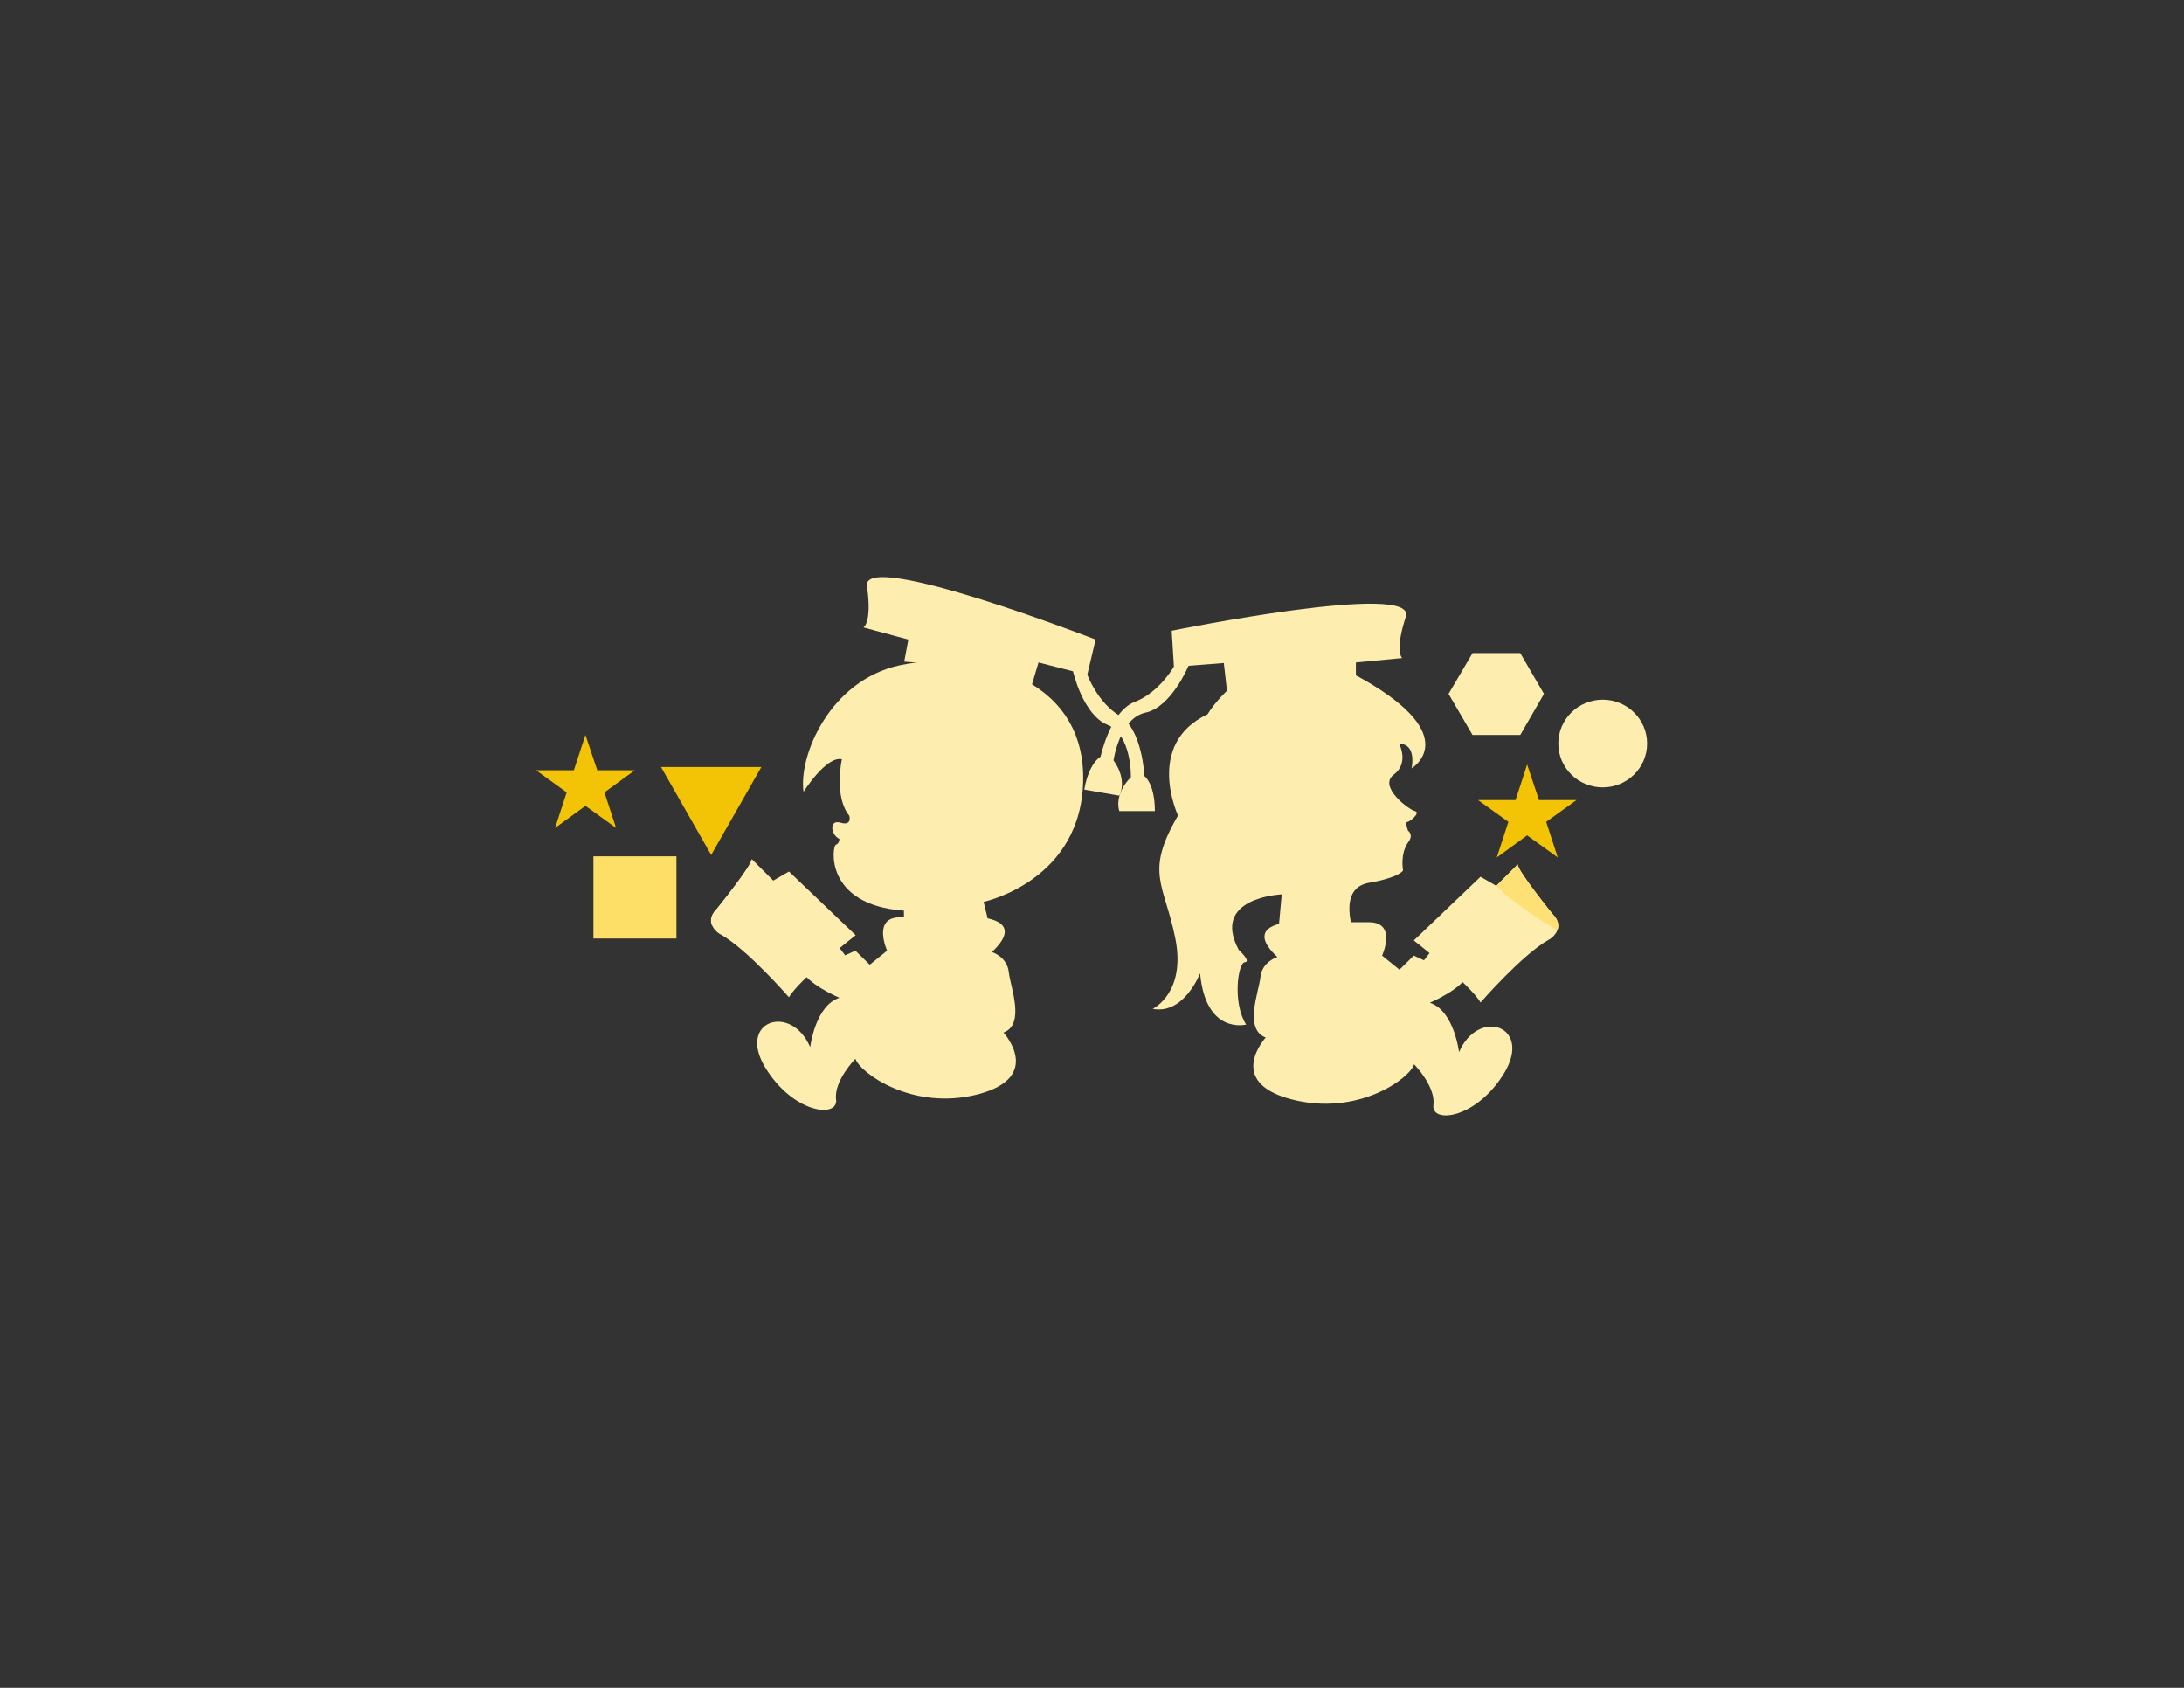
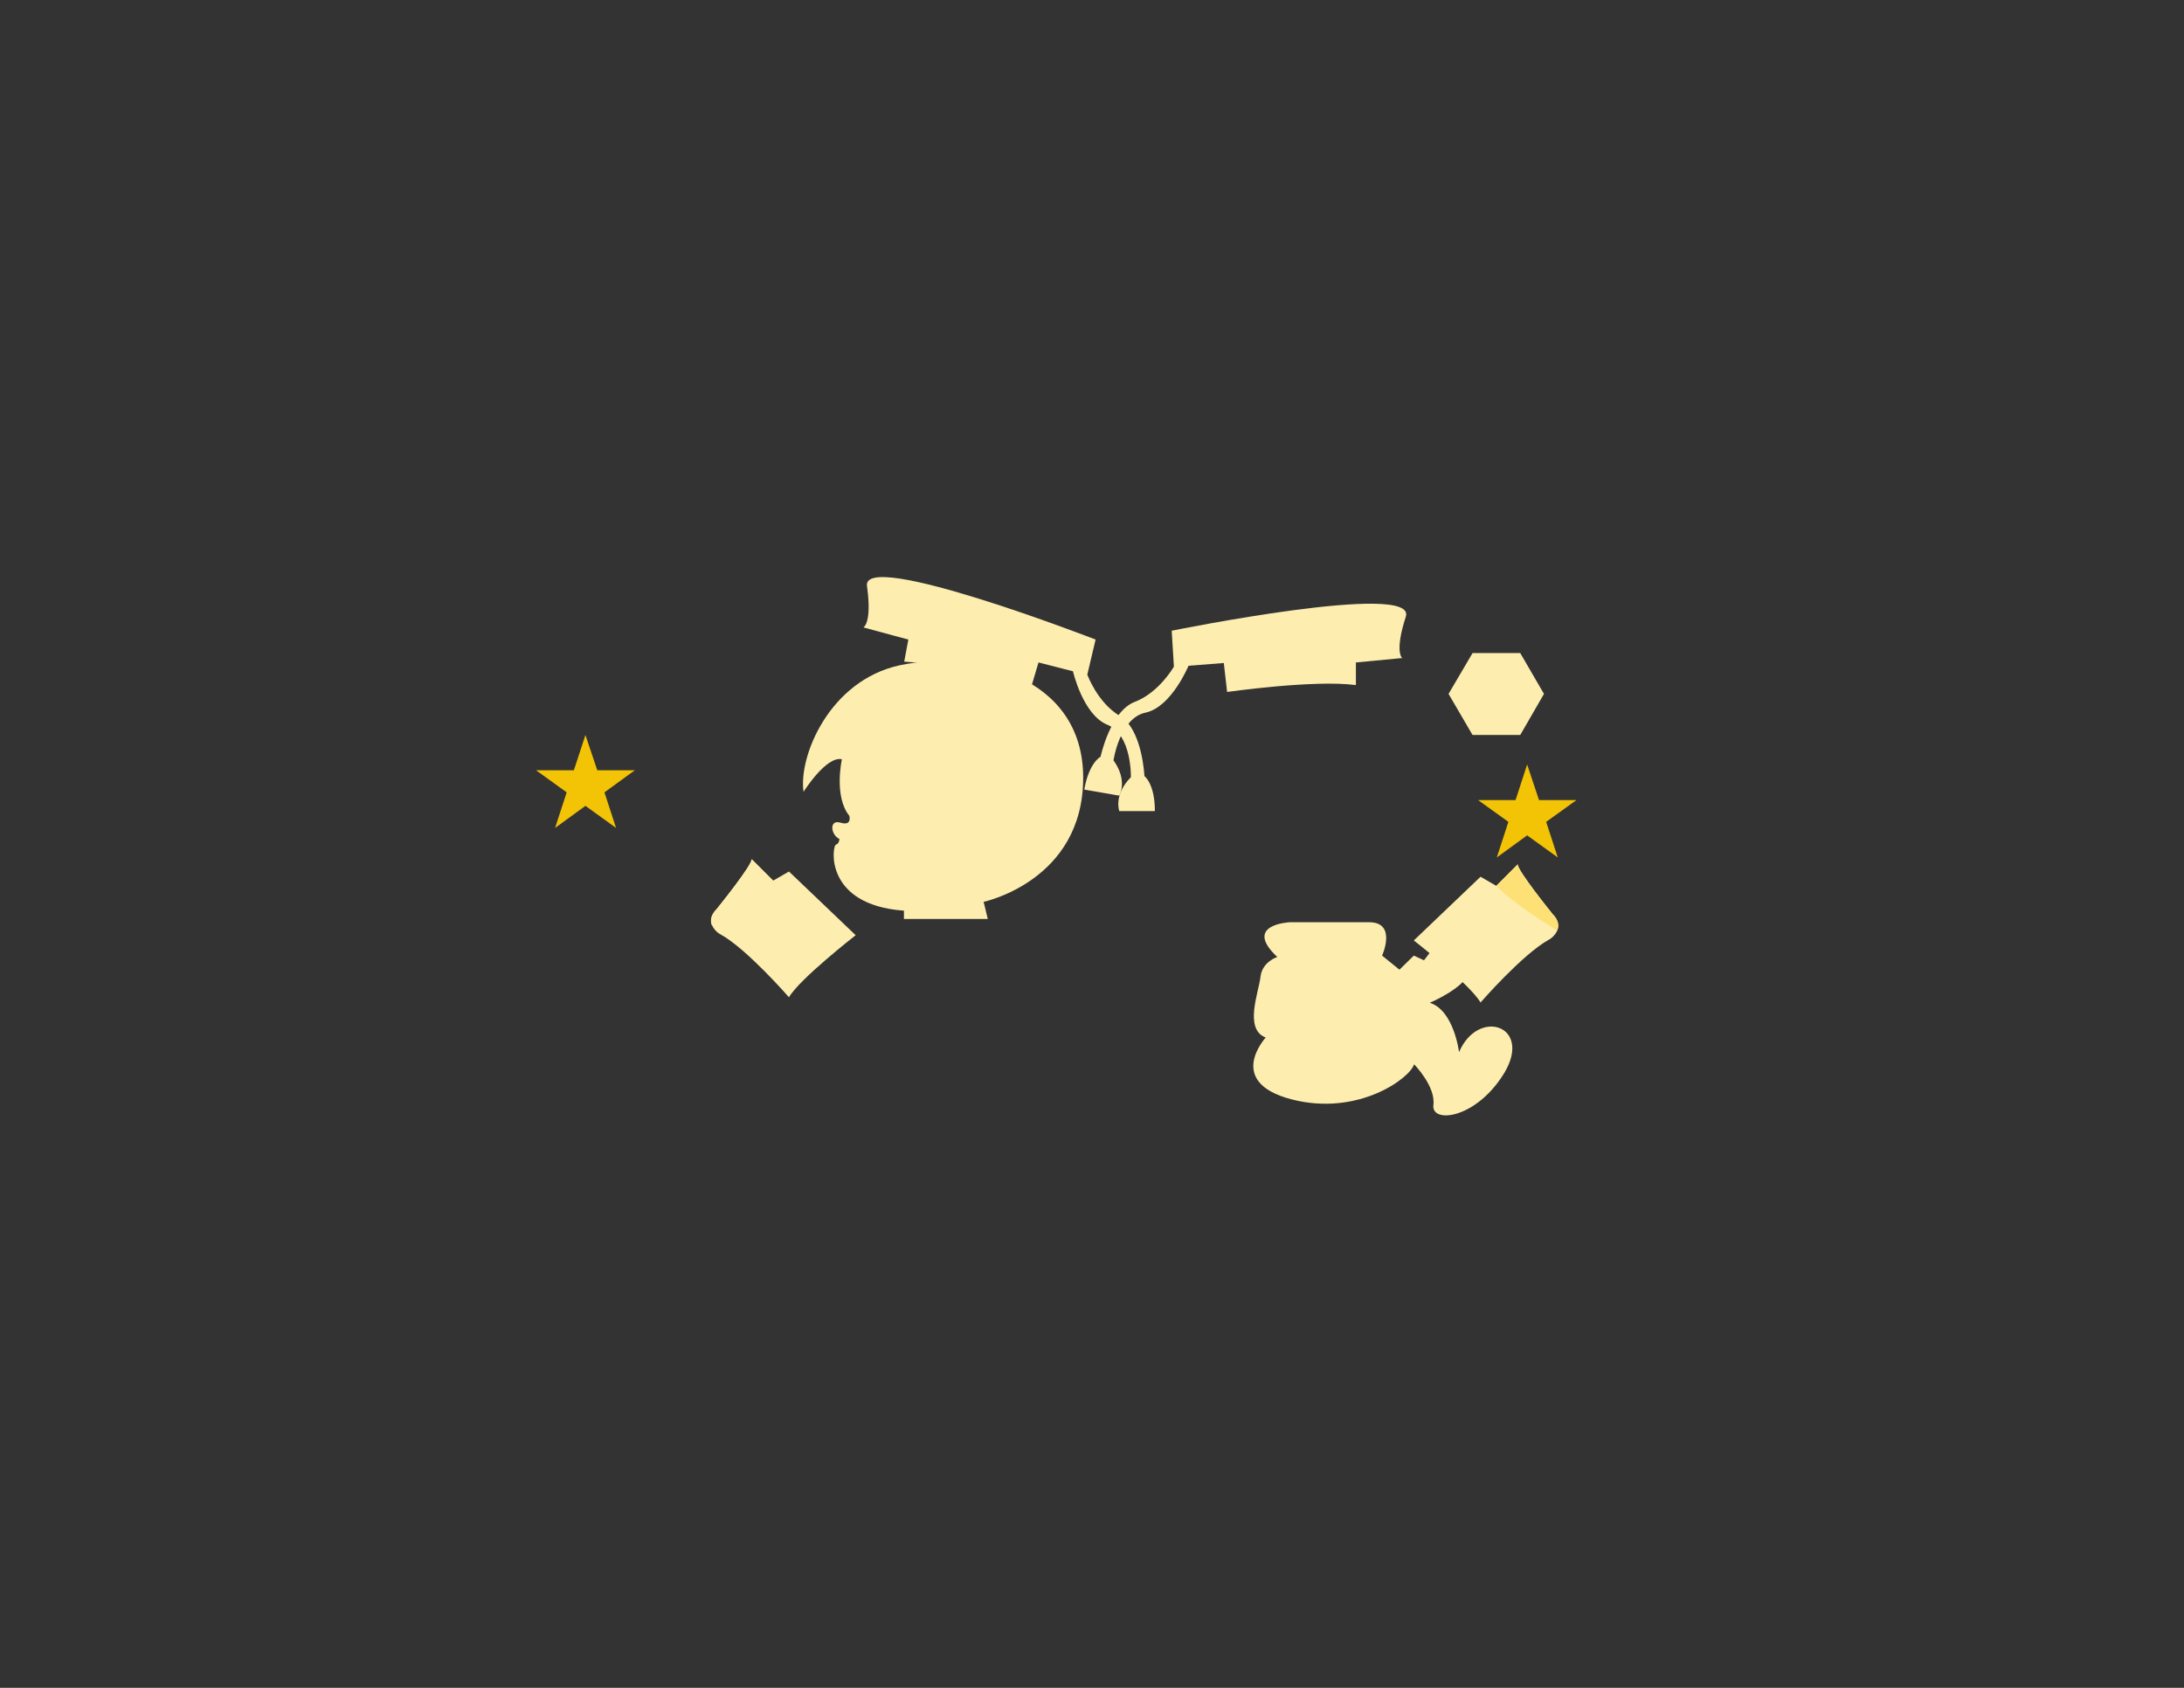
<svg xmlns="http://www.w3.org/2000/svg" version="1.1" id="Layer_1" x="0px" y="0px" viewBox="0 0 792 612" style="enable-background:new 0 0 792 612;" xml:space="preserve">
  <rect x="0" y="0" width="792" height="612" fill="#333333" stroke="none" />
  <style type="text/css">
	.st0{fill:#FDEEB0;}
	.st1{fill:#F3C306;}
	.st2{fill:#FDDF67;}
	.st3{fill:#FDE177;}
</style>
  <g>
    <g>
      <path class="st0" d="M260,329.5c0,0,12.9-16,12.6-18l7.8,7.8l5.7-3.3l24.2,23.1c0,0-20.3,15.8-24.2,22.5c0,0-15.2-17.5-24.8-22.8    C261.2,338.9,254.6,334.9,260,329.5z" />
      <path class="st0" d="M280.3,319.4l-7.8-7.8c0.4,2-12.6,18-12.6,18c-2.3,2.3-2.4,4.4-1.7,6C258.2,335.6,273.9,326.3,280.3,319.4z" />
      <path class="st0" d="M291.4,287.1c0,0,8.2-13.1,13.9-11.8c0,0-3,13.5,2.7,20.5c0,0,1.1,3.8-3.2,2.5c-4.2-1.3-3.6,4.4-0.4,5.9    c0,0,0,1.7-1.3,2.1c-1.3,0.4-4.4,21.8,24.7,23.9l0,3h30.4l-1.5-6.2c0,0,36.1-7.6,36.1-45s-40.4-46.3-66.4-40.8    C300.7,246.7,289.5,274.4,291.4,287.1z" />
      <path class="st0" d="M329.4,231.9l-16.3-4.4c0,0,3.2-1.5,1.3-15c-1.9-13.5,82.9,19.4,82.9,19.4l-3,12.7c0,0,3.6,10.1,11.8,15    s8.9,21.8,8.9,21.8s3.8,2.7,3.8,12.7h-12.9c0,0-2.2-5.8,4.2-12.3c0,0,0.4-15.4-8.5-19s-12.5-19.4-12.5-19.4l-12.5-3.2l-3,10.1    c0,0-30.2-9.7-45.7-10.4L329.4,231.9z" />
-       <path class="st0" d="M310.2,383.9c0,0-7.9,8-7,14.8c0.8,6.8-15.6,5.1-25.8-11.8c-10.1-16.9,9.6-23.2,16.4-7.2    c0,0,1.8-15.1,10.6-17.9c0,0-12.7-5.4-13.9-10.8c-1.3-5.5,11.8-10.1,11.8-10.1l4.2,5.5l3.7-1.7l5.2,5.1l6.3-5.1    c0,0-5.5-12.1,4.7-12.1s28.7,0,28.7,0s17.3,0.7,4.6,12.6c0,0,5.5,1.7,6.1,7.2c0.6,5.5,6.1,19-1.9,22c0,0,14.8,16.1-9.3,22.4    C330.7,402.9,311.8,388.9,310.2,383.9z" />
    </g>
    <polygon class="st1" points="212.3,266.5 216.6,279.3 230.2,279.3 219.2,287.3 223.4,300.2 212.3,292.2 201.3,300.2 205.5,287.3    194.4,279.3 208.1,279.3  " />
    <polygon class="st1" points="553.8,277.2 558.1,290.1 571.7,290.1 560.7,298 564.9,310.9 553.8,302.9 542.8,310.9 547,298    536,290.1 549.6,290.1  " />
    <polygon class="st0" points="534,266.5 525.3,251.6 534,236.8 551.3,236.8 559.9,251.6 551.3,266.5  " />
-     <rect x="215.2" y="310.5" class="st2" width="30.1" height="29.8" />
-     <ellipse class="st0" cx="581.2" cy="269.6" rx="16.1" ry="15.9" />
-     <polygon class="st1" points="276.1,278.1 239.7,278.1 257.9,310  " />
    <g>
      <g>
        <path class="st0" d="M563,331.4c0,0-12.9-16-12.6-18l-7.8,7.8l-5.7-3.3L512.7,341c0,0,20.3,15.8,24.2,22.5     c0,0,15.2-17.5,24.8-22.8C561.8,340.8,568.3,336.7,563,331.4z" />
        <path class="st3" d="M542.6,321.2l7.8-7.8c-0.4,2,12.6,18,12.6,18c2.3,2.3,2.4,4.4,1.7,6C564.7,337.4,549.1,328.1,542.6,321.2z" />
        <path class="st0" d="M491.7,240.2l16.8-1.6c0,0-2.9-2,1.3-15c4.2-13-84.9,5.1-84.9,5.1l0.8,13c0,0-5.3,9.4-14.2,12.8     s-12.4,19.9-12.4,19.9s-4.2,2.1-5.9,11.9l12.7,2.2c0,0,3.2-5.4-2.1-12.8c0,0,2.2-15.3,11.6-17.3c9.4-2,15.6-17,15.6-17l12.8-1     l1.2,10.5c0,0,31.4-4.5,46.7-2.5L491.7,240.2z" />
        <path class="st0" d="M529.1,381.5c0,0-1.8-15.1-10.6-17.9c0,0,12.7-5.4,13.9-10.8c1.3-5.5-11.8-10.1-11.8-10.1l-4.2,5.5l-3.7-1.7     l-5.2,5.1l-6.3-5.1c0,0,5.5-12.1-4.7-12.1c-10.1,0-28.7,0-28.7,0s-17.3,0.7-4.6,12.6c0,0-5.5,1.7-6.1,7.2c-0.6,5.5-6.1,19,1.9,22     c0,0-14.8,16.1,9.3,22.4c24.1,6.3,43-7.6,44.5-12.7c0,0,7.9,8,7,14.8c-0.8,6.8,15.6,5.1,25.8-11.8     C555.7,371.8,536,365.4,529.1,381.5z" />
      </g>
-       <path class="st0" d="M513.1,294.1c-2.2-0.5-13.4-8.9-7.7-13.2c5.7-4.2,2-11.2,2-11.2c6.5,0,4.5,8.9,4.5,8.9s19.1-11.4-17.6-32.3    c-36.8-20.9-56.4,12.7-56.4,12.7c-22.9,10.8-10.7,36.7-10.7,36.7c-12.2,20.9-5,24.6-1,44.5c4,19.9-8.2,25.6-8.2,25.6    c11.4,2.2,17.2-12.9,17.2-12.9c2,22.4,16.7,18.6,16.7,18.6c-5-7.7-3-22.4-0.5-22.6c2.5-0.2-2.2-4.5-2.2-4.5    c-10.2-19.1,15.6-20.1,15.6-20.1l-1,11l27.1,2.7c0,0-6-15.9,5.5-17.9c11.4-2,12.4-4.5,12.4-4.5s-1.2-6.1,2-10.4    c1.9-2.6-0.2-4-0.2-4s-1.2-3.2-0.2-3.2C511.1,298.1,515.4,294.6,513.1,294.1z" />
    </g>
  </g>
</svg>